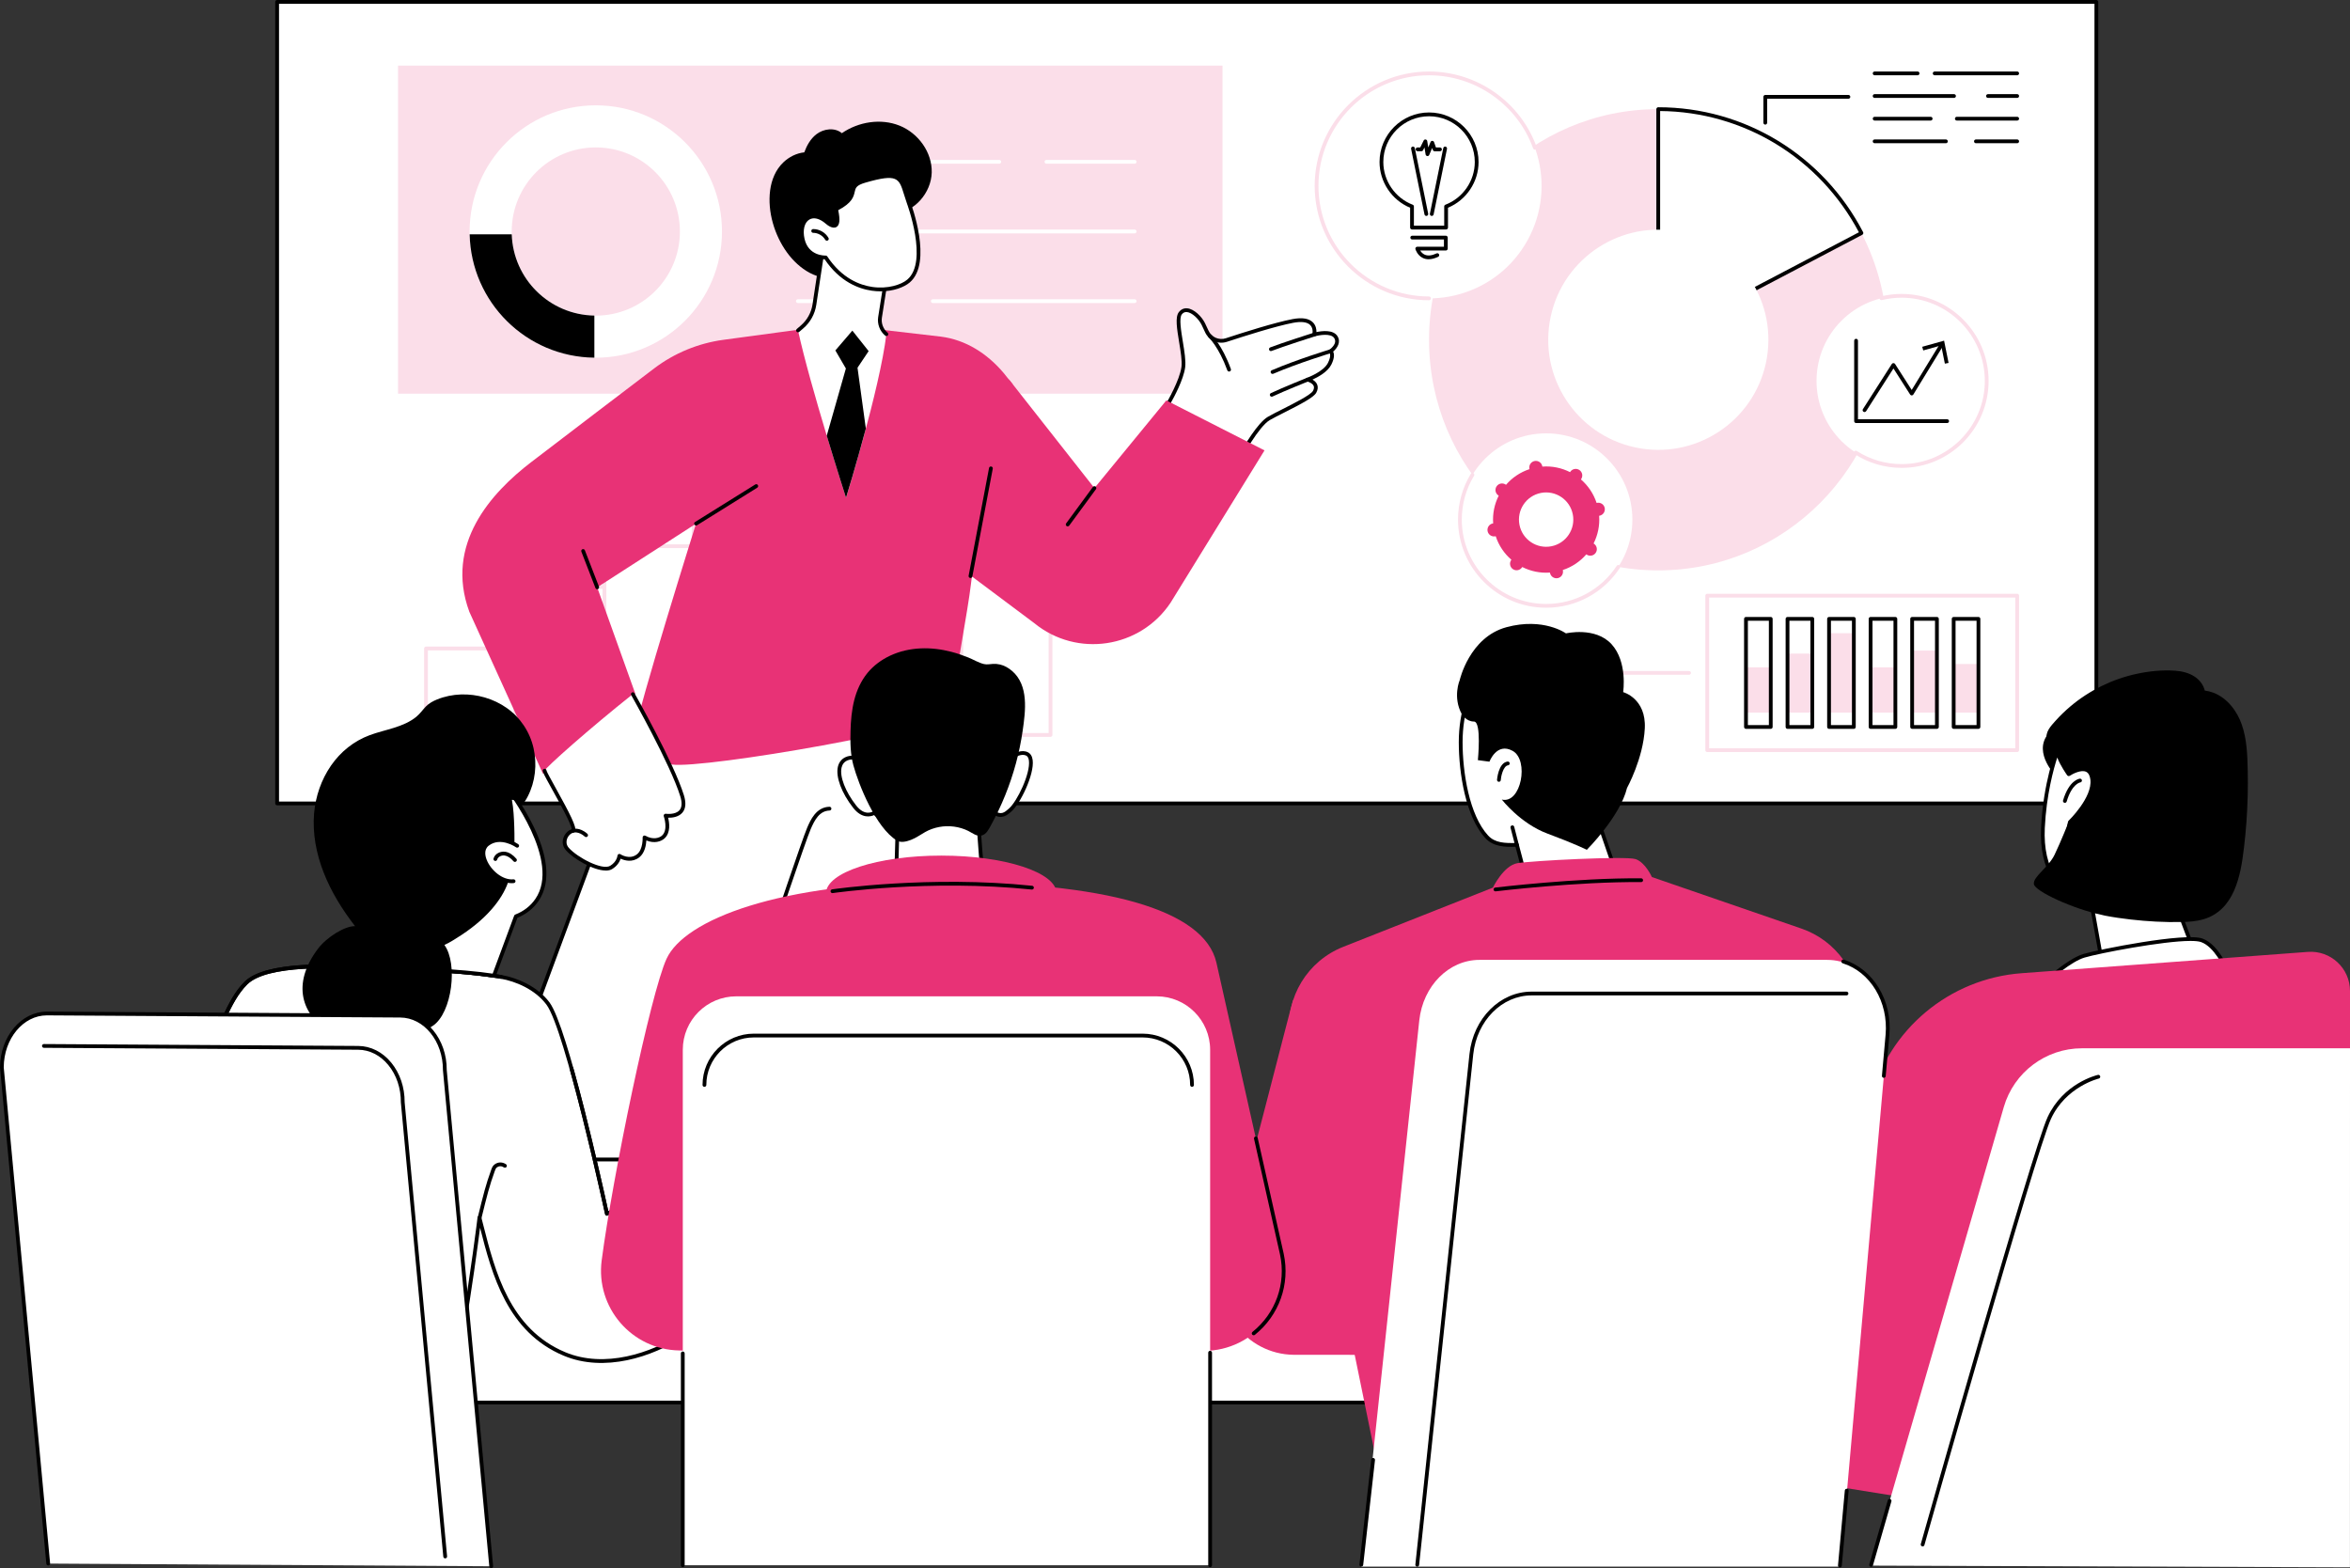
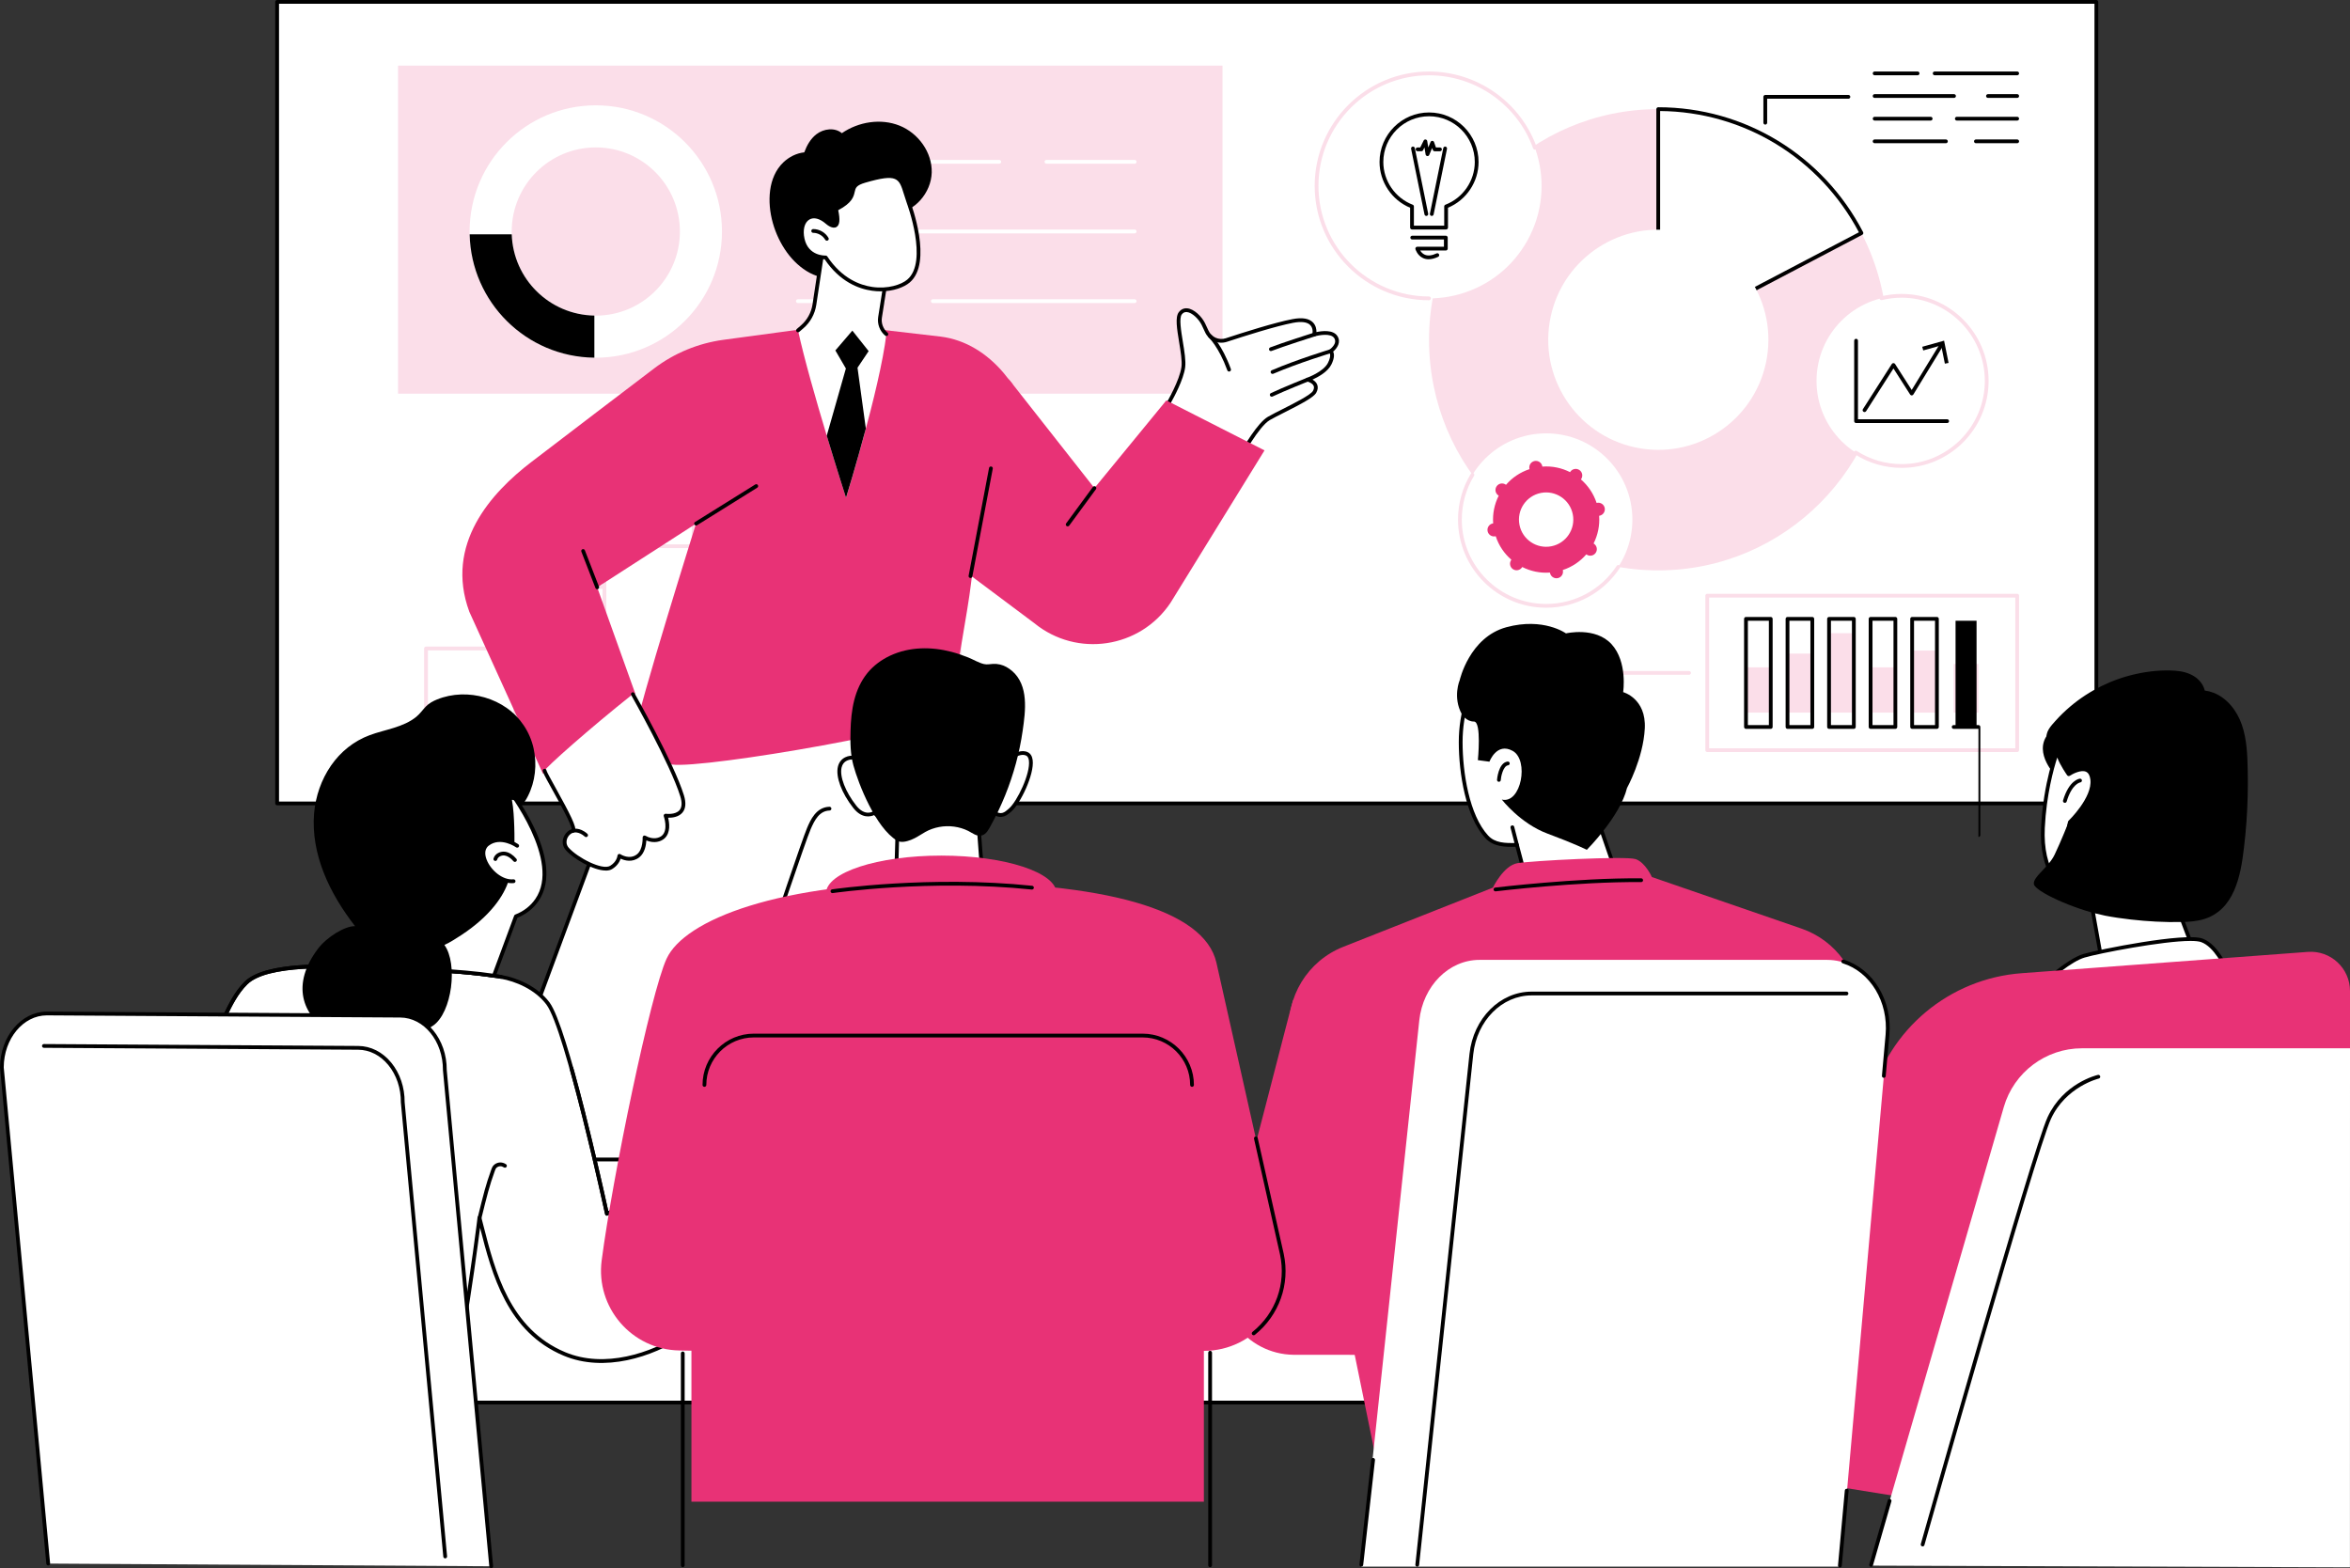
<svg xmlns="http://www.w3.org/2000/svg" id="Illustration" viewBox="0 0 1244.23 830.24">
  <rect x="0" y="0" width="1244.23" height="830.24" fill="#333333" stroke="none" />
  <g id="Business_presentation">
    <rect x="146.73" y="1" width="963.21" height="424.35" style="fill:#fff; stroke-width:0px;" />
    <path d="M1109.94,426.35H146.73c-.55,0-1-.45-1-1V1c0-.55.45-1,1-1h963.21c.55,0,1,.45,1,1v424.35c0,.55-.45,1-1,1ZM147.73,424.35h961.21V2H147.73v422.35Z" style="stroke-width:0px;" />
    <rect x="272.79" y="310.78" width="47.24" height="78.33" style="fill:#fff; stroke-width:0px;" />
    <path d="M320.03,390.11h-47.24c-.55,0-1-.45-1-1v-78.33c0-.55.45-1,1-1h47.24c.55,0,1,.45,1,1v78.33c0,.55-.45,1-1,1ZM273.79,388.11h45.24v-76.33h-45.24v76.33Z" style="fill:#fbdee9; stroke-width:0px;" />
    <rect x="225.55" y="343.31" width="47.24" height="45.79" style="fill:#fff; stroke-width:0px;" />
    <path d="M272.79,390.11h-47.24c-.55,0-1-.45-1-1v-45.79c0-.55.45-1,1-1h47.24c.55,0,1,.45,1,1v45.79c0,.55-.45,1-1,1ZM226.55,388.11h45.24v-43.79h-45.24v43.79Z" style="fill:#fbdee9; stroke-width:0px;" />
    <rect x="367.26" y="272.77" width="47.24" height="116.34" style="fill:#fff; stroke-width:0px;" />
    <path d="M414.5,390.11h-47.24c-.55,0-1-.45-1-1v-116.34c0-.55.45-1,1-1h47.24c.55,0,1,.45,1,1v116.34c0,.55-.45,1-1,1ZM368.26,388.11h45.24v-114.34h-45.24v114.34Z" style="fill:#fbdee9; stroke-width:0px;" />
    <rect x="320.03" y="289.19" width="47.24" height="99.92" style="fill:#fff; stroke-width:0px;" />
    <path d="M367.27,390.11h-47.24c-.55,0-1-.45-1-1v-99.92c0-.55.45-1,1-1h47.24c.55,0,1,.45,1,1v99.92c0,.55-.45,1-1,1ZM321.03,388.11h45.24v-97.92h-45.24v97.92Z" style="fill:#fbdee9; stroke-width:0px;" />
    <rect x="461.73" y="335.86" width="47.24" height="53.25" style="fill:#fff; stroke-width:0px;" />
    <path d="M508.97,390.11h-47.24c-.55,0-1-.45-1-1v-53.25c0-.55.45-1,1-1h47.24c.55,0,1,.45,1,1v53.25c0,.55-.45,1-1,1ZM462.73,388.11h45.24v-51.25h-45.24v51.25Z" style="fill:#fbdee9; stroke-width:0px;" />
    <rect x="414.5" y="300.81" width="47.24" height="88.3" style="fill:#fff; stroke-width:0px;" />
    <path d="M461.74,390.11h-47.24c-.55,0-1-.45-1-1v-88.3c0-.55.45-1,1-1h47.24c.55,0,1,.45,1,1v88.3c0,.55-.45,1-1,1ZM415.5,388.11h45.24v-86.3h-45.24v86.3Z" style="fill:#fbdee9; stroke-width:0px;" />
    <rect x="508.97" y="300.81" width="47.24" height="88.3" style="fill:#fff; stroke-width:0px;" />
-     <path d="M556.21,390.11h-47.24c-.55,0-1-.45-1-1v-88.3c0-.55.45-1,1-1h47.24c.55,0,1,.45,1,1v88.3c0,.55-.45,1-1,1ZM509.97,388.11h45.24v-86.3h-45.24v86.3Z" style="fill:#fbdee9; stroke-width:0px;" />
    <rect x="210.75" y="34.75" width="436.52" height="173.67" style="fill:#fbdee9; stroke-width:0px;" />
    <path d="M315.45,55.76c-36.9,0-66.81,29.91-66.81,66.81s29.91,66.81,66.81,66.81,66.81-29.91,66.81-66.81-29.91-66.81-66.81-66.81ZM315.45,167.11c-24.59,0-44.53-19.94-44.53-44.53s19.94-44.53,44.53-44.53,44.53,19.94,44.53,44.53-19.94,44.53-44.53,44.53Z" style="fill:#fff; stroke-width:0px;" />
    <path d="M270.95,124.06h-22.29c.79,35.96,29.97,64.92,66.03,65.31v-22.29c-23.75-.39-42.97-19.37-43.75-43.02Z" style="stroke-width:0px;" />
    <path d="M467.64,160.44h-45.2c-.55,0-1-.45-1-1s.45-1,1-1h45.2c.55,0,1,.45,1,1s-.45,1-1,1Z" style="fill:#fff; stroke-width:0px;" />
    <path d="M600.76,160.44h-106.88c-.55,0-1-.45-1-1s.45-1,1-1h106.88c.55,0,1,.45,1,1s-.45,1-1,1Z" style="fill:#fff; stroke-width:0px;" />
    <path d="M600.76,123.55h-178.33c-.55,0-1-.45-1-1s.45-1,1-1h178.33c.55,0,1,.45,1,1s-.45,1-1,1Z" style="fill:#fff; stroke-width:0px;" />
    <path d="M529.08,86.66h-106.64c-.55,0-1-.45-1-1s.45-1,1-1h106.64c.55,0,1,.45,1,1s-.45,1-1,1Z" style="fill:#fff; stroke-width:0px;" />
    <path d="M600.76,86.66h-46.72c-.55,0-1-.45-1-1s.45-1,1-1h46.72c.55,0,1,.45,1,1s-.45,1-1,1Z" style="fill:#fff; stroke-width:0px;" />
    <path d="M877.97,179.88V57.78c-67.02,0-121.34,54.67-121.34,122.1s54.33,122.1,121.34,122.1,121.34-54.67,121.34-122.1c0-20.38-4.97-39.59-13.75-56.49l-107.59,56.49Z" style="fill:#fff; stroke-width:0px;" />
    <path d="M985.56,123.39l-107.6-65.61c-67.02,0-121.34,54.67-121.34,122.1s54.33,122.1,121.34,122.1,121.34-54.67,121.34-122.1c0-20.38-4.97-39.59-13.75-56.49Z" style="fill:#fbdee9; stroke-width:0px;" />
    <path d="M985.56,123.39c-20.26-38.99-60.84-65.61-107.59-65.61v122.1l107.59-56.49Z" style="fill:#fff; stroke-width:0px;" />
    <path d="M877.97,180.88c-.18,0-.36-.05-.52-.14-.3-.18-.48-.51-.48-.86V57.78c0-.55.45-1,1-1,45.71,0,87.28,25.35,108.48,66.15.25.49.06,1.09-.42,1.35l-107.59,56.49c-.15.08-.31.11-.46.11ZM878.97,58.78v119.44l105.25-55.25c-20.84-39.33-61.01-63.82-105.25-64.19Z" style="stroke-width:0px;" />
    <circle cx="877.97" cy="179.88" r="58.28" transform="translate(559.78 1017.69) rotate(-80.78)" style="fill:#fff; stroke-width:0px;" />
    <circle cx="756.62" cy="98.4" r="59.55" transform="translate(275.14 690.29) rotate(-58.28)" style="fill:#fff; stroke-width:0px;" />
    <path d="M756.62,157.96c-32.89,0-59.55-26.66-59.55-59.55s26.66-59.55,59.55-59.55c25.8,0,47.78,16.41,56.05,39.37l-56.05,79.74Z" style="fill:#fff; stroke-width:0px;" />
    <path d="M756.62,158.96c-33.39,0-60.55-27.16-60.55-60.55s27.16-60.55,60.55-60.55c25.46,0,48.36,16.09,56.99,40.03.19.52-.08,1.09-.6,1.28-.52.19-1.09-.08-1.28-.6-8.34-23.15-30.49-38.71-55.11-38.71-32.29,0-58.55,26.27-58.55,58.55s26.27,58.55,58.55,58.55c.55,0,1,.45,1,1s-.45,1-1,1Z" style="fill:#fbdee9; stroke-width:0px;" />
    <path d="M781.84,85.76c0-13.93-11.29-25.22-25.22-25.22s-25.22,11.29-25.22,25.22c0,10.74,6.72,19.91,16.19,23.54v11.18h18.05v-11.18c9.47-3.63,16.19-12.8,16.19-23.54Z" style="fill:#fff; stroke-width:0px;" />
    <path d="M765.65,121.49h-18.05c-.55,0-1-.45-1-1v-10.51c-9.71-4.03-16.19-13.67-16.19-24.22,0-14.45,11.76-26.22,26.21-26.22s26.22,11.76,26.22,26.22c0,10.55-6.48,20.19-16.19,24.22v10.51c0,.55-.45,1-1,1ZM748.6,119.49h16.05v-10.18c0-.41.25-.79.64-.93,9.3-3.57,15.55-12.65,15.55-22.61,0-13.35-10.86-24.22-24.22-24.22s-24.21,10.86-24.21,24.22c0,9.96,6.25,19.04,15.55,22.61.39.15.64.52.64.93v10.18Z" style="stroke-width:0px;" />
    <path d="M756.43,137.26c-1.06,0-2.06-.21-2.97-.62-3.05-1.39-4-4.59-4.04-4.73-.09-.3-.03-.63.16-.88.19-.25.49-.4.8-.4h14.13v-3.84h-16.79c-.55,0-1-.45-1-1s.45-1,1-1h17.79c.55,0,1,.45,1,1v5.84c0,.55-.45,1-1,1h-13.57c.46.76,1.21,1.67,2.37,2.19,1.66.75,3.77.53,6.27-.65.5-.24,1.1-.02,1.33.48.23.5.02,1.1-.48,1.33-1.81.85-3.48,1.27-5,1.27Z" style="stroke-width:0px;" />
    <path d="M755.19,114.32c-.47,0-.88-.33-.98-.8l-7.08-34.72c-.11-.54.24-1.07.78-1.18.54-.11,1.07.24,1.18.78l7.08,34.72c.11.54-.24,1.07-.78,1.18-.07.01-.13.02-.2.02Z" style="stroke-width:0px;" />
    <path d="M758.06,114.32c-.07,0-.13,0-.2-.02-.54-.11-.89-.64-.78-1.18l7.08-34.72c.11-.54.64-.89,1.18-.78.54.11.89.64.78,1.18l-7.08,34.72c-.1.47-.51.8-.98.8Z" style="stroke-width:0px;" />
    <path d="M755.8,82.61s-.08,0-.12,0c-.44-.05-.8-.39-.87-.83l-.61-3.72-.72,1.44c-.17.34-.52.56-.9.56h-2.04c-.55,0-1-.45-1-1s.45-1,1-1h1.42l1.82-3.67c.19-.39.61-.61,1.04-.54.43.06.77.4.84.83l.55,3.37,1.21-2.86c.16-.38.51-.63.95-.61.41.01.78.28.91.67l1,2.83h2.14c.55,0,1,.45,1,1s-.45,1-1,1h-2.84c-.42,0-.8-.27-.94-.67l-.37-1.06-1.55,3.68c-.16.37-.52.61-.92.61Z" style="stroke-width:0px;" />
    <circle cx="818.62" cy="275.09" r="45.66" style="fill:#fff; stroke-width:0px;" />
    <path d="M856.81,300.13c-8.16,12.42-22.22,20.63-38.19,20.63-25.22,0-45.66-20.44-45.66-45.66,0-8.69,2.43-16.81,6.64-23.72l77.22,48.75Z" style="fill:#fff; stroke-width:0px;" />
    <path d="M818.62,321.75c-25.73,0-46.66-20.93-46.66-46.66,0-8.57,2.35-16.96,6.78-24.24.29-.47.9-.62,1.38-.33.47.29.62.9.33,1.37-4.25,6.97-6.49,14.99-6.49,23.2,0,24.63,20.04,44.66,44.66,44.66,15.09,0,29.06-7.54,37.36-20.17.3-.46.93-.59,1.38-.29.46.3.59.92.29,1.38-8.67,13.2-23.26,21.08-39.03,21.08Z" style="fill:#fbdee9; stroke-width:0px;" />
    <path d="M787.62,281.21c.37,1.88,2.2,3.1,4.08,2.73l.22-.04c1.63,4.95,4.54,9.2,8.29,12.44l-.12.18c-1.07,1.59-.64,3.75.95,4.81,1.59,1.07,3.75.64,4.81-.95l.12-.18c4.43,2.23,9.46,3.32,14.66,2.94l.04.22c.37,1.88,2.2,3.1,4.08,2.73,1.88-.37,3.1-2.2,2.73-4.08l-.04-.22c4.95-1.63,9.2-4.54,12.44-8.29l.18.12c1.59,1.07,3.75.64,4.81-.95,1.07-1.59.64-3.75-.95-4.81l-.18-.12c2.23-4.43,3.32-9.46,2.94-14.66l.22-.04c1.88-.37,3.1-2.2,2.73-4.08-.37-1.88-2.2-3.1-4.08-2.73l-.22.04c-1.63-4.95-4.54-9.2-8.29-12.44l.12-.18c1.07-1.59.64-3.75-.95-4.81-1.59-1.07-3.75-.64-4.81.95l-.12.18c-4.42-2.23-9.46-3.32-14.66-2.94l-.04-.22c-.37-1.88-2.2-3.1-4.08-2.73-1.88.37-3.1,2.2-2.73,4.08l.04.22c-4.95,1.63-9.2,4.54-12.44,8.29l-.18-.12c-1.59-1.07-3.75-.64-4.81.95-1.07,1.59-.64,3.75.95,4.81l.18.12c-2.23,4.43-3.32,9.46-2.94,14.66l-.22.04c-1.88.37-3.1,2.2-2.73,4.08ZM815.83,260.98c7.79-1.54,15.36,3.53,16.9,11.33,1.54,7.79-3.53,15.36-11.33,16.9-7.79,1.54-15.36-3.53-16.9-11.33-1.54-7.79,3.53-15.36,11.33-16.9Z" style="fill:#e83276; stroke-width:0px;" />
    <circle cx="1006.83" cy="201.66" r="45.05" style="fill:#fff; stroke-width:0px;" />
    <path d="M996.13,157.9c3.43-.84,7.01-1.28,10.7-1.28,24.88,0,45.05,20.17,45.05,45.05s-20.17,45.05-45.05,45.05c-8.94,0-17.28-2.61-24.28-7.1l13.58-81.72Z" style="fill:#fff; stroke-width:0px;" />
    <path d="M1006.83,247.71c-8.83,0-17.42-2.51-24.82-7.26-.46-.3-.6-.92-.3-1.38.3-.47.92-.6,1.38-.3,7.08,4.54,15.29,6.94,23.74,6.94,24.29,0,44.05-19.76,44.05-44.05s-19.76-44.05-44.05-44.05c-3.54,0-7.06.42-10.46,1.25-.53.13-1.08-.2-1.21-.73-.13-.54.2-1.08.74-1.21,3.56-.87,7.24-1.31,10.93-1.31,25.39,0,46.05,20.66,46.05,46.05s-20.66,46.05-46.05,46.05Z" style="fill:#fbdee9; stroke-width:0px;" />
    <path d="M987.18,218.15c-.18,0-.37-.05-.54-.16-.46-.3-.6-.92-.3-1.38l15.32-23.94c.37-.57,1.32-.57,1.68,0l8.83,13.79,15.14-24.76c.29-.47.9-.62,1.38-.33.47.29.62.9.33,1.37l-15.98,26.13c-.18.29-.5.47-.84.48-.32,0-.67-.17-.85-.46l-8.84-13.82-14.48,22.63c-.19.3-.51.46-.84.46Z" style="stroke-width:0px;" />
    <polygon points="1031.69 192.14 1029.73 192.53 1027.77 182.87 1018.28 185.53 1017.74 183.6 1029.31 180.36 1031.69 192.14" style="stroke-width:0px;" />
    <path d="M1030.94,223.97h-48.22c-.55,0-1-.45-1-1v-42.6c0-.55.45-1,1-1s1,.45,1,1v41.6h47.22c.55,0,1,.45,1,1s-.45,1-1,1Z" style="stroke-width:0px;" />
    <polygon points="818.62 332.61 818.62 356.26 894.28 356.26 818.62 332.61" style="fill:#fff; stroke-width:0px;" />
    <path d="M894.28,357.26h-75.66c-.55,0-1-.45-1-1v-23.65c0-.55.45-1,1-1s1,.45,1,1v22.65h74.66c.55,0,1,.45,1,1s-.45,1-1,1Z" style="fill:#fbdee9; stroke-width:0px;" />
    <rect x="903.92" y="315.35" width="164.1" height="81.81" style="fill:#fff; stroke-width:0px;" />
    <path d="M1068.02,398.17h-164.1c-.55,0-1-.45-1-1v-81.81c0-.55.45-1,1-1h164.1c.55,0,1,.45,1,1v81.81c0,.55-.45,1-1,1ZM904.92,396.17h162.1v-79.81h-162.1v79.81Z" style="fill:#fbdee9; stroke-width:0px;" />
    <rect x="924.43" y="353.31" width="13.12" height="23.97" style="fill:#fbdee9; stroke-width:0px;" />
    <rect x="946.42" y="346.03" width="13.12" height="31.25" style="fill:#fbdee9; stroke-width:0px;" />
    <rect x="968.41" y="335.23" width="13.12" height="42.05" style="fill:#fbdee9; stroke-width:0px;" />
    <rect x="990.41" y="353.31" width="13.12" height="23.97" style="fill:#fbdee9; stroke-width:0px;" />
    <rect x="1012.4" y="344.44" width="13.12" height="32.85" style="fill:#fbdee9; stroke-width:0px;" />
    <rect x="1034.39" y="351.55" width="13.12" height="25.74" style="fill:#fbdee9; stroke-width:0px;" />
    <path d="M937.54,385.88h-13.12c-.55,0-1-.45-1-1v-57.24c0-.55.45-1,1-1h13.12c.55,0,1,.45,1,1v57.24c0,.55-.45,1-1,1ZM925.43,383.88h11.12v-55.24h-11.12v55.24Z" style="stroke-width:0px;" />
    <path d="M959.54,385.88h-13.12c-.55,0-1-.45-1-1v-57.24c0-.55.45-1,1-1h13.12c.55,0,1,.45,1,1v57.24c0,.55-.45,1-1,1ZM947.42,383.88h11.12v-55.24h-11.12v55.24Z" style="stroke-width:0px;" />
    <path d="M981.53,385.88h-13.12c-.55,0-1-.45-1-1v-57.24c0-.55.45-1,1-1h13.12c.55,0,1,.45,1,1v57.24c0,.55-.45,1-1,1ZM969.41,383.88h11.12v-55.24h-11.12v55.24Z" style="stroke-width:0px;" />
    <path d="M1003.52,385.88h-13.12c-.55,0-1-.45-1-1v-57.24c0-.55.45-1,1-1h13.12c.55,0,1,.45,1,1v57.24c0,.55-.45,1-1,1ZM991.41,383.88h11.12v-55.24h-11.12v55.24Z" style="stroke-width:0px;" />
    <path d="M1025.52,385.88h-13.12c-.55,0-1-.45-1-1v-57.24c0-.55.45-1,1-1h13.12c.55,0,1,.45,1,1v57.24c0,.55-.45,1-1,1ZM1013.4,383.88h11.12v-55.24h-11.12v55.24Z" style="stroke-width:0px;" />
-     <path d="M1047.51,385.88h-13.12c-.55,0-1-.45-1-1v-57.24c0-.55.45-1,1-1h13.12c.55,0,1,.45,1,1v57.24c0,.55-.45,1-1,1ZM1035.39,383.88h11.12v-55.24h-11.12v55.24Z" style="stroke-width:0px;" />
+     <path d="M1047.51,385.88h-13.12c-.55,0-1-.45-1-1c0-.55.45-1,1-1h13.12c.55,0,1,.45,1,1v57.24c0,.55-.45,1-1,1ZM1035.39,383.88h11.12v-55.24h-11.12v55.24Z" style="stroke-width:0px;" />
    <path d="M1068.02,39.85h-43.69c-.55,0-1-.45-1-1s.45-1,1-1h43.69c.55,0,1,.45,1,1s-.45,1-1,1Z" style="stroke-width:0px;" />
    <path d="M1015.29,39.85h-22.74c-.55,0-1-.45-1-1s.45-1,1-1h22.74c.55,0,1,.45,1,1s-.45,1-1,1Z" style="stroke-width:0px;" />
    <path d="M1068.02,51.84h-15.47c-.55,0-1-.45-1-1s.45-1,1-1h15.47c.55,0,1,.45,1,1s-.45,1-1,1Z" style="stroke-width:0px;" />
    <path d="M1034.58,51.84h-42.04c-.55,0-1-.45-1-1s.45-1,1-1h42.04c.55,0,1,.45,1,1s-.45,1-1,1Z" style="stroke-width:0px;" />
    <path d="M1068.02,63.83h-31.96c-.55,0-1-.45-1-1s.45-1,1-1h31.96c.55,0,1,.45,1,1s-.45,1-1,1Z" style="stroke-width:0px;" />
    <path d="M1022.21,63.83h-29.66c-.55,0-1-.45-1-1s.45-1,1-1h29.66c.55,0,1,.45,1,1s-.45,1-1,1Z" style="stroke-width:0px;" />
    <path d="M1068.02,75.83h-21.85c-.55,0-1-.45-1-1s.45-1,1-1h21.85c.55,0,1,.45,1,1s-.45,1-1,1Z" style="stroke-width:0px;" />
    <path d="M1030.28,75.83h-37.74c-.55,0-1-.45-1-1s.45-1,1-1h37.74c.55,0,1,.45,1,1s-.45,1-1,1Z" style="stroke-width:0px;" />
    <path d="M934.64,65.97c-.55,0-1-.45-1-1v-13.7c0-.55.45-1,1-1h44.02c.55,0,1,.45,1,1s-.45,1-1,1h-43.02v12.7c0,.55-.45,1-1,1Z" style="stroke-width:0px;" />
    <path d="M314.3,689.85c11.45-.79,22.87-1.8,34.3-2.85l59.35-189.54-5.64,185.13c8.23-.52,16.46-1,24.7-1.45,31.57-1.75,63.14-3.41,94.71-5.07l-23.11-346.05-146.61,19.24-125.72,339.41c29.01,4.33,58.97,3.18,88.02,1.18Z" style="fill:#fff; stroke-width:0px;" />
    <path d="M270.43,692.63c-14.8,0-29.69-.79-44.3-2.97-.3-.04-.56-.22-.71-.48-.15-.26-.18-.57-.08-.86l125.72-339.41c.13-.35.44-.6.81-.64l146.61-19.24c.27-.04.55.04.76.22.21.18.35.43.36.71l23.11,346.05c.02.27-.07.53-.25.73-.18.2-.43.32-.7.33-35.12,1.84-64.67,3.41-94.7,5.07-6.76.37-15.68.88-24.69,1.45-.28.02-.56-.08-.76-.28-.2-.2-.31-.47-.3-.75l5.42-177.85-57.17,182.59c-.12.39-.46.66-.86.7-10.97,1.01-22.72,2.05-34.32,2.85-14.29.99-29.07,1.79-43.94,1.79ZM227.64,687.86c28.73,4.13,58.58,2.93,86.59.99l.07,1-.07-1c11.35-.78,22.85-1.8,33.61-2.79l59.15-188.91c.15-.48.64-.77,1.12-.69.49.08.85.52.83,1.02l-5.6,184.03c8.65-.55,17.12-1.02,23.61-1.38,29.75-1.65,59.02-3.2,93.7-5.02l-22.97-343.98-144.96,19.03-125.09,337.69Z" style="stroke-width:0px;" />
    <path d="M407.95,498.46c-.11,0-.21-.02-.32-.05-.52-.18-.81-.74-.63-1.27.72-2.15,17.66-52.66,20.37-58.93,1.76-4.07,4.71-10.87,11.79-11.09.52-.02,1.01.42,1.03.97.02.55-.42,1.01-.97,1.03-5.36.17-7.89,4.98-10.01,9.89-2.68,6.19-20.14,58.24-20.31,58.77-.14.42-.53.68-.95.68Z" style="stroke-width:0px;" />
    <path d="M358.03,358.61c-.09,0-.19-.01-.28-.04-.53-.15-.83-.71-.68-1.24l18.23-62.68c.15-.53.7-.84,1.24-.68.53.15.83.71.68,1.24l-18.23,62.68c-.13.44-.53.72-.96.72Z" style="stroke-width:0px;" />
    <path d="M618.62,213.56s6.94-11.76,7.91-19.2c.97-7.44-4.67-24.44-1.62-28.46,3.46-4.57,9.92,1.08,12.19,5.61.67,1.34,1.27,2.63,1.8,3.84,1.76,4.01,6.26,6.05,10.42,4.68,9.62-3.16,26.01-8.34,35.21-10.1,13.58-2.59,11.35,7.19,11.35,7.19,0,0,8.77-2.59,11.35,1.29s-2.77,7.55-2.77,7.55c0,0,2.12,1.44-.47,6.61-2.59,5.17-11.71,8.41-11.71,8.41,0,0,6.47,1.51,3.74,6.47-1.88,3.41-18.08,10.53-24.22,14.09-6.14,3.56-15.2,20.38-15.2,20.38l-37.99-28.34Z" style="fill:#fff; stroke-width:0px;" />
    <path d="M656.61,242.9c-.21,0-.42-.07-.6-.2l-37.99-28.34c-.41-.31-.52-.87-.26-1.31.07-.12,6.85-11.67,7.78-18.82.4-3.09-.42-8.11-1.22-12.97-1.17-7.16-2.19-13.35-.2-15.96,1.15-1.52,2.7-2.23,4.5-2.06,3.58.33,7.58,4.24,9.37,7.83.62,1.25,1.24,2.55,1.82,3.88,1.57,3.56,5.52,5.34,9.2,4.13,9.18-3.02,25.98-8.35,35.33-10.13,5.12-.98,8.78-.37,10.86,1.79,1.55,1.61,1.84,3.68,1.81,5.07,2.76-.59,8.76-1.4,11.05,2.05,2.18,3.26-.16,6.55-2.21,8.29.55,1.1.87,3.21-.96,6.87-1.92,3.84-6.99,6.6-9.98,7.96.94.54,1.92,1.35,2.43,2.49.6,1.34.45,2.85-.44,4.46-1.36,2.47-7.92,5.92-17.04,10.52-2.95,1.49-5.73,2.89-7.55,3.95-5.83,3.38-14.73,19.82-14.82,19.98-.14.26-.38.44-.67.5-.07.02-.14.02-.22.02ZM619.93,213.29l36.36,27.12c2.09-3.75,9.53-16.57,15.02-19.75,1.87-1.08,4.68-2.5,7.65-4,6.34-3.2,15.03-7.59,16.19-9.7.58-1.05.7-1.93.37-2.68-.61-1.38-2.7-2.15-3.46-2.33-.43-.1-.74-.48-.77-.92-.02-.44.25-.85.66-1,.09-.03,8.78-3.16,11.15-7.91,2.08-4.17.77-5.35.76-5.37-.27-.19-.42-.48-.42-.81,0-.33.18-.63.45-.81.19-.13,4.51-3.16,2.5-6.17-1.78-2.67-8-1.55-10.24-.89-.34.1-.71.01-.97-.23-.26-.24-.37-.6-.29-.95,0-.03.62-2.95-1.15-4.78-1.57-1.62-4.7-2.03-9.04-1.21-9.24,1.76-25.95,7.06-35.08,10.06-4.66,1.53-9.67-.72-11.65-5.23-.57-1.3-1.17-2.57-1.78-3.79-1.52-3.04-5-6.47-7.77-6.73-1.12-.1-2,.32-2.73,1.28-1.46,1.93-.38,8.57.58,14.43.82,5,1.67,10.18,1.23,13.55-.85,6.52-6.01,16.02-7.59,18.8Z" style="stroke-width:0px;" />
    <path d="M673.32,210.02c-.38,0-.73-.21-.9-.57-.24-.5-.02-1.1.48-1.33,6.1-2.89,18.9-8.02,19.03-8.07.51-.2,1.09.04,1.3.56.21.51-.04,1.09-.56,1.3-.13.05-12.87,5.16-18.92,8.02-.14.07-.28.1-.43.1Z" style="stroke-width:0px;" />
    <path d="M673.75,197.95c-.39,0-.76-.23-.92-.61-.22-.51.02-1.1.53-1.31,13.48-5.78,30.66-10.98,30.83-11.03.53-.16,1.09.14,1.25.67.16.53-.14,1.09-.67,1.25-.17.05-17.25,5.23-30.62,10.96-.13.05-.26.08-.39.08Z" style="stroke-width:0px;" />
    <path d="M672.89,185.87c-.4,0-.78-.24-.93-.64-.2-.51.05-1.09.57-1.3,5.85-2.28,22.88-7.73,23.06-7.78.52-.17,1.09.12,1.26.65.17.53-.12,1.09-.65,1.26-.17.05-17.14,5.48-22.94,7.74-.12.05-.24.07-.36.07Z" style="stroke-width:0px;" />
    <path d="M650.76,196.71c-.41,0-.79-.25-.94-.66-4.55-12.46-9.8-17.33-9.85-17.37-.41-.37-.44-1-.07-1.41.37-.41,1.01-.44,1.41-.07.23.21,5.67,5.25,10.39,18.17.19.52-.08,1.09-.6,1.28-.11.04-.23.06-.34.06Z" style="stroke-width:0px;" />
    <path d="M534.15,200.81l45.3,57.6,38.07-46.42,51.99,26.46-49.73,80.63c-16.14,24.21-49.63,29.23-72.17,10.83l-36.64-27.41c-.92-14.47,24.04-90.08,23.17-101.68Z" style="fill:#e83276; stroke-width:0px;" />
    <path d="M565.29,278.67c-.2,0-.41-.06-.59-.19-.45-.33-.54-.95-.21-1.4l14.16-19.27c.33-.44.95-.54,1.4-.21.45.33.54.95.21,1.4l-14.16,19.27c-.2.27-.5.41-.81.41Z" style="stroke-width:0px;" />
    <path d="M281.37,244.57c21.62-16.52,48.37-36.94,64.98-49.52,10.72-8.13,23.36-13.34,36.68-15.14l41.85-5.66,41.47.28,31.71,3.68c13.3,1.66,24.68,9.02,33.33,19.26l4.78,5.97c-3.64,13.57-6.73,24.88-9.56,38.64-3.27,15.89-5.96,31.93-7.78,48.06l-1.93-1.51s-1.3,7.44-2.83,20.65-8.26,48.74-10.68,67.19c-1.09,8.34-130.58,30.72-147.64,28.29-17.06-2.44-21.12-4.06-19.49-17.06,1.62-12.99,32.26-110.47,32.26-110.47l-52.33,33.73,20.21,56.4-48.9,42.32-39.01-85.79c-13.17-35.75,11.51-62.99,32.87-79.32Z" style="fill:#e83276; stroke-width:0px;" />
    <path d="M476.26,66.51c-9.92-3.97-21.72-2.05-30.53,4-3.72-3.15-9.65-2.41-13.5.58-3.08,2.39-5.04,5.88-6.4,9.57-4.14.44-8.03,2.41-11.07,5.29-4.12,3.91-6.29,9.32-7.01,14.87-1.47,11.31,2.34,23.82,9.02,32.97,6.19,8.48,16.52,15.72,27.52,12.75,7.87-2.12,12.39-9.38,14.76-17.04,7.22-2.77,13.24-8.82,14.63-16.37,10.65-.97,19.34-11.1,19.63-21.78.29-10.69-7.12-20.87-17.04-24.84Z" style="stroke-width:0px;" />
    <path d="M469.3,146.77l-3.35,21.22c-.53,3.36.74,6.75,3.35,8.93-3.54,29.25-21.35,86.64-21.35,86.64,0,0-19.05-59.13-25.42-88.61l2.2-1.9c3.48-3.01,5.77-7.16,6.46-11.71l4.33-28.55s7.41-12.4,33.78,13.99Z" style="fill:#fff; stroke-width:0px;" />
    <path d="M447.94,263.55s-4.7-14.59-10.21-32.88l10.13-35.58-5.57-9.56,9-10.49,8.62,10.85-5.89,8.8,4.41,32.22c-5.33,19.95-10.5,36.63-10.5,36.63Z" style="stroke-width:0px;" />
    <path d="M469.3,177.91c-.23,0-.45-.08-.64-.23-2.86-2.39-4.28-6.17-3.7-9.85l3.27-20.72c-14.39-14.3-22.78-16.7-27.31-16.19-2.79.32-4.1,1.76-4.45,2.23l-4.29,28.32c-.73,4.78-3.14,9.16-6.8,12.32l-2.2,1.9c-.42.36-1.05.32-1.41-.1-.36-.42-.32-1.05.1-1.41l2.2-1.9c3.3-2.85,5.47-6.8,6.13-11.11l4.33-28.55c.02-.13.06-.25.13-.36.07-.11,1.71-2.79,5.93-3.31,5-.62,14.17,1.84,29.42,17.11.23.23.33.55.28.86l-3.35,21.22c-.47,2.99.68,6.06,3.01,8,.42.35.48.98.13,1.41-.2.24-.48.36-.77.36Z" style="stroke-width:0px;" />
    <path d="M481.03,107.12s11.96,31.52,0,41.67c-7.1,6.02-29.52,9.18-43.86-12.5,0,0-9.93.49-12.19-9.67-2.27-10.16,4.73-16.04,12.94-8.89,0,0,8,7.11,4.73-6.97,14.62-7.45,3.81-11.72,15.28-15.03,20.73-5.99,18.81-.75,23.11,11.38Z" style="fill:#fff; stroke-width:0px;" />
    <path d="M466.23,154.24c-1.49,0-3.03-.1-4.61-.33-6.97-.99-16.92-4.69-25-16.63-2.28-.09-10.54-1.07-12.63-10.44-1.25-5.58.09-10.31,3.48-12.33,3.12-1.86,7.16-.96,11.09,2.46.95.84,2.66,1.85,3.29,1.48.14-.08,1.32-1-.18-7.46-.1-.45.11-.91.52-1.12,7.24-3.69,7.84-6.37,8.38-8.73.63-2.79,1.47-4.74,7.07-6.36,17.96-5.18,19.89-2.12,22.86,7.5.42,1.35.89,2.87,1.46,4.49.55,1.46,12.03,32.32-.3,42.78-2.97,2.52-8.63,4.69-15.44,4.69ZM437.16,135.29c.33,0,.65.17.84.45,7.72,11.67,17.26,15.24,23.91,16.19,8.16,1.16,15.3-1.21,18.47-3.91,11.29-9.58-.17-40.25-.28-40.56,0,0,0-.01,0-.02-.59-1.66-1.07-3.21-1.49-4.58-2.62-8.51-3.42-11.07-20.4-6.17-4.89,1.41-5.2,2.79-5.68,4.88-.58,2.58-1.3,5.77-8.73,9.72,1.08,5.04.79,7.87-.91,8.88-2.12,1.26-5.06-1.19-5.63-1.69-3.23-2.81-6.42-3.63-8.75-2.24-2.59,1.54-3.59,5.53-2.55,10.17,2.05,9.18,10.8,8.9,11.17,8.89.01,0,.03,0,.04,0Z" style="stroke-width:0px;" />
    <path d="M437.8,127.45c-.35,0-.68-.18-.87-.5-1.26-2.2-3.81-3.68-6.35-3.68,0,0-.02,0-.03,0-.55,0-1-.45-1-1,0-.55.44-1,1-1,.01,0,.02,0,.03,0,3.28,0,6.45,1.84,8.08,4.68.27.48.11,1.09-.37,1.36-.16.09-.33.13-.5.13Z" style="stroke-width:0px;" />
    <path d="M335.06,367.48s20.7,36.46,26.07,53.78c3.85,12.42-8.75,10.54-8.75,10.54,0,0,2.78,7.76-1.24,11.34-1.62,1.44-5.32,2.78-9.9.2,0,0,.36,6.81-3.38,9.74-4.57,3.58-9.94,0-9.94,0,0,0-.31,3.73-4.37,6.16-4.97,2.98-18.48-4.53-23.12-9.68-3.39-3.76-.42-8.87,2.83-9.68,3.25-.81-15.19-30.44-14.91-31.87.29-1.43,23.87-22.42,46.71-40.53Z" style="fill:#fff; stroke-width:0px;" />
    <path d="M320.71,460.89c-6.54,0-16.99-6.18-21.02-10.66-1.65-1.83-2.16-4.12-1.45-6.44.69-2.25,2.44-4.12,4.42-4.77-.04-2.56-6.68-14.53-10.31-21.06-4.57-8.23-5.13-9.37-4.97-10.14.11-.54.63-.89,1.18-.78.47.09.8.51.8.97.24.86,2.53,4.99,4.74,8.98,7.91,14.25,11.29,20.96,10.39,23.03-.19.43-.54.73-.98.84-1.45.36-2.83,1.81-3.35,3.52-.29.94-.54,2.78,1.02,4.52,4.62,5.14,17.66,12.01,21.86,9.5,3.54-2.12,3.88-5.26,3.89-5.4.03-.35.25-.66.57-.81.32-.15.69-.13.98.07.19.13,4.84,3.12,8.77.04,3.28-2.57,3-8.84,3-8.9-.02-.36.16-.71.47-.9.31-.19.7-.2,1.02-.02,4.18,2.36,7.46,1.07,8.74-.07,3.48-3.1.99-10.18.96-10.25-.12-.33-.05-.7.17-.97.22-.27.57-.41.92-.36.05,0,5.03.7,7.24-1.89,1.31-1.53,1.45-4.01.41-7.36-5.28-17.02-25.78-53.22-25.98-53.58-.27-.48-.1-1.09.38-1.36.48-.27,1.09-.1,1.36.38.21.37,20.81,36.75,26.15,53.98,1.26,4.06.99,7.17-.81,9.26-2.06,2.4-5.54,2.72-7.54,2.67.64,2.58,1.46,7.96-1.94,10.98-1.87,1.66-5.39,2.8-9.58,1.04-.13,2.35-.8,6.64-3.74,8.94-3.75,2.93-7.87,1.66-9.88.72-.48,1.47-1.66,3.79-4.54,5.52-.91.55-2.05.79-3.35.79ZM289.33,408.2h0s0,0,0,0Z" style="stroke-width:0px;" />
    <path d="M310.32,443.18c-.24,0-.48-.08-.67-.25-3.27-2.93-5.98-2.13-6.09-2.1-.53.16-1.09-.13-1.25-.65-.17-.52.11-1.08.63-1.25.16-.05,3.87-1.23,8.05,2.51.41.37.45,1,.08,1.41-.2.22-.47.33-.75.33Z" style="stroke-width:0px;" />
    <path d="M316.2,311.96c-.4,0-.78-.24-.93-.64l-7.46-19.25c-.2-.51.06-1.09.57-1.29.51-.2,1.09.06,1.29.57l7.46,19.25c.2.51-.06,1.09-.57,1.29-.12.05-.24.07-.36.07Z" style="stroke-width:0px;" />
    <path d="M368.53,278.22c-.33,0-.66-.17-.85-.47-.29-.47-.15-1.09.32-1.38l31.88-19.87c.47-.29,1.09-.15,1.38.32.29.47.15,1.09-.32,1.38l-31.88,19.87c-.16.1-.35.15-.53.15Z" style="stroke-width:0px;" />
    <path d="M513.84,306.01c-.06,0-.12,0-.19-.02-.54-.1-.9-.63-.8-1.17l10.81-57.05c.1-.54.61-.9,1.17-.8.54.1.9.63.8,1.17l-10.81,57.05c-.09.48-.51.81-.98.81Z" style="stroke-width:0px;" />
    <rect x="31.47" y="613.87" width="1182.64" height="128.68" style="fill:#fff; stroke-width:0px;" />
    <path d="M1214.11,743.55H31.47c-.55,0-1-.45-1-1v-128.68c0-.55.45-1,1-1h1182.64c.55,0,1,.45,1,1v128.68c0,.55-.45,1-1,1ZM32.47,741.55h1180.64v-126.68H32.47v126.68Z" style="stroke-width:0px;" />
    <path d="M1088.67,410.96s-12.21-12.02-4.54-22.06c7.66-10.04,10.43-3.98,15.26-12.07,4.83-8.09,17.48-16.68,30.83-16.89s20.47,3.68,23.02,8.22c2.55,4.54,5.86-3.34,18.98,5.81,13.12,9.14,13.54,24.01,9.82,29.8-3.72,5.78,10.22,19.11-4.58,36.13-14.8,17.02-12.67,19.47-17.5,27.56-4.83,8.09-18.74,9.45-18.74,9.45l-6.56,7.73-31.08-11.15-15.55-30.66.64-31.87Z" style="stroke-width:0px;" />
    <path d="M1170.77,524.43s-15.21-33.47-19.78-50.96c0,0-17.55,6.8-27.14,3.13-9.6-3.66-15.68-14.63-15.68-14.63,0,0-16.73-8.51-12.25-26.71,0,0,13.16-12.61,11.85-22.7-1.3-10.09-12.44-2.67-12.44-2.67,0,0-5.66-7.92-5.92-12.31,0,0-6.6,16.7-7.75,40.76s10.01,36.64,25.22,37.4l6.36,35.5,57.53,13.18Z" style="fill:#fff; stroke-width:0px;" />
    <path d="M1170.77,525.43c-.07,0-.15,0-.22-.03l-57.53-13.18c-.39-.09-.69-.4-.76-.8l-6.23-34.73c-16.74-1.27-26.45-15.9-25.37-38.4,1.14-23.94,7.75-40.91,7.82-41.08.17-.44.63-.69,1.09-.62.46.07.81.46.84.93.18,3.02,3.44,8.41,5.2,11.02,1.86-1.07,6.38-3.28,9.7-1.77,1.92.87,3.08,2.78,3.45,5.65,1.27,9.87-10.16,21.58-11.94,23.34-4,17,11.15,24.97,11.8,25.3.18.09.32.23.42.41.06.11,6.03,10.7,15.17,14.18,9.13,3.49,26.25-3.07,26.43-3.13.27-.1.56-.09.82.04.25.13.44.36.51.64,4.49,17.21,19.57,50.47,19.72,50.8.16.35.1.75-.14,1.05-.19.24-.48.37-.77.37ZM1114.11,510.42l54.92,12.58c-3.16-7.09-14.54-33.02-18.72-48.22-3.99,1.42-18.23,6.03-26.82,2.75-9.12-3.48-15.04-13.09-16.06-14.83-2.21-1.25-16.79-10.25-12.49-27.69.04-.18.14-.35.28-.48.13-.12,12.78-12.38,11.55-21.85-.28-2.14-1.05-3.52-2.3-4.09-2.63-1.2-7.1,1.13-8.6,2.13-.45.3-1.05.19-1.37-.25-.19-.26-3.62-5.1-5.26-9.41-1.91,5.89-5.76,19.67-6.6,37.32-1.03,21.62,8.27,35.55,24.27,36.35.46.02.85.36.93.82l6.25,34.85Z" style="stroke-width:0px;" />
    <path d="M1093.26,425.05c-.09,0-.19-.01-.29-.04-.53-.16-.83-.71-.67-1.24,3.24-10.87,8.67-11.5,8.9-11.52.57-.05,1.04.35,1.09.9.05.54-.35,1.03-.89,1.09-.11.02-4.4.75-7.18,10.1-.13.43-.53.72-.96.72Z" style="stroke-width:0px;" />
    <path d="M1186.23,460.73c.86-3.98,1.4-8.02,1.88-12.06.54-4.5.97-9.02,1.29-13.54.65-9.06.88-18.15.68-27.23-.18-8.12-.43-16.51-3.14-24.26-2.52-7.23-7.65-14.02-14.97-16.87-1.49-.58-3.04-.97-4.63-1.17-.71-2.91-2.57-5.42-5.03-7.14-3.12-2.19-6.88-3.09-10.64-3.36-6.81-.49-13.73.22-20.39,1.65-12.83,2.77-25.01,8.72-35.04,17.19-2.82,2.38-5.49,4.95-7.95,7.7-2.39,2.67-5.66,6.04-4.53,9.95.38,1.32,26.09,4.59,29.05,22.3.71,4.26-.33,8.33-4.42,13.01-2.35,2.69-13.13,8.3-13.13,8.3,0,0-4.08,10.32-7.42,17.27-3.34,6.95-11.37,11.55-11,15.53.36,3.88,21.37,13.34,35.68,16.3.6.17,1.24.33,1.94.46,4.51.88,9.08,1.52,13.64,2.05,8.9,1.02,17.89,1.51,26.85,1.34,3.99-.07,8.01-.37,11.85-1.51,3.67-1.08,6.97-3.02,9.71-5.68,5.47-5.31,8.13-12.94,9.72-20.23Z" style="stroke-width:0px;" />
    <path d="M887.64,770.44s-21.83-3.12-32.74-20.27c0,0-3.12,13.25-7.8,15.59s-11.69,3.9-13.25-10.13c-1.56-14.03-5.46-45.22,4.68-47.56s7.8-14.81,15.59-15.59,7.02-6.24,14.03-8.58,9.36,1.56,16.37-3.12c7.02-4.68,24.17,0,31.18,1.56s-.78,82.64-28.07,88.09Z" style="fill:#fff; stroke-width:0px;" />
    <path d="M887.64,771.44s-.09,0-.14-.01c-.88-.13-20.86-3.15-32.19-18.87-1.13,4.03-3.85,12.15-7.76,14.1-3.76,1.88-6.77,2.15-9.21.82-2.95-1.6-4.79-5.55-5.48-11.74l-.18-1.62c-1.75-15.58-5-44.57,5.63-47.02,4.84-1.12,6.57-4.79,8.23-8.34,1.58-3.36,3.21-6.84,7.48-7.27,3.89-.39,5.4-2.01,7.14-3.89,1.52-1.64,3.25-3.5,6.67-4.64,3.16-1.05,5.46-.91,7.49-.79,2.62.16,4.88.3,8.64-2.21,6.69-4.46,21.61-.99,29.63.88.86.2,1.64.38,2.32.53.83.18,3.35.74,3.21,13.6-.25,23.76-9.97,72.19-31.3,76.45-.06.01-.13.02-.2.02ZM854.9,749.17c.34,0,.66.17.84.46,10.04,15.77,29.86,19.45,31.88,19.79,18.13-3.87,27.55-43.61,29.24-67.84.9-12.99-.56-17.99-1.37-18.27-.69-.15-1.47-.34-2.34-.54-7.72-1.8-22.1-5.14-28.07-1.16-4.32,2.88-7.14,2.71-9.87,2.54-1.94-.12-3.95-.24-6.74.69-2.94.98-4.35,2.5-5.84,4.1-1.85,1.99-3.77,4.05-8.41,4.52-3.14.31-4.35,2.88-5.87,6.13-1.78,3.8-3.81,8.11-9.59,9.44-8.89,2.05-5.53,32.04-4.09,44.85l.18,1.62c.61,5.5,2.11,8.93,4.45,10.2,1.83.99,4.23.72,7.36-.85,3.49-1.75,6.43-11.37,7.27-14.93.09-.39.41-.69.81-.76.06,0,.11-.01.17-.01Z" style="stroke-width:0px;" />
    <path d="M854.9,751.17c-.3,0-.6-.14-.8-.4-3.87-5.14-9.21-10.55-11.07-10.31-.55.07-1.05-.32-1.12-.87-.07-.55.32-1.05.87-1.12,3.94-.5,11.46,9.15,12.92,11.09.33.44.24,1.07-.2,1.4-.18.14-.39.2-.6.2Z" style="stroke-width:0px;" />
    <path d="M1079.2,523.23s14.94-14.51,24.26-17.25c7.75-2.28,53.44-11.38,62.32-8.15,8.88,3.23,14.53,18.56,14.53,18.56l-101.11,6.83Z" style="fill:#fff; stroke-width:0px;" />
    <path d="M1079.2,524.23c-.39,0-.75-.23-.91-.59-.17-.38-.08-.83.22-1.12.62-.6,15.22-14.71,24.68-17.49,7.84-2.31,53.7-11.49,62.95-8.13,9.21,3.35,14.89,18.51,15.13,19.16.11.3.07.63-.1.89-.17.26-.46.43-.77.45l-101.11,6.83s-.04,0-.07,0ZM1159.8,498.16c-14.74,0-48.5,6.56-56.06,8.79-6.98,2.05-17.43,11.11-21.81,15.1l96.93-6.55c-1.55-3.66-6.53-14.21-13.43-16.72-1.19-.43-3.14-.62-5.64-.62Z" style="stroke-width:0px;" />
    <path d="M1244.23,524.66v49.57l-174.63,228.44-180.48-29.03s-7.57-7.57,1.26-49.22c8.83-41.65,18.93-44.17,18.93-44.17l54.27,5.05,26.81-103.31c9.62-37.08,41.79-63.92,80-66.75l151.53-11.28c12.04-.9,22.31,8.63,22.31,20.71Z" style="fill:#e83276; stroke-width:0px;" />
    <path d="M957.03,716.66c-.07,0-.13,0-.2-.02-.54-.11-.89-.64-.78-1.18l5.84-28.31c.11-.54.64-.89,1.18-.78.54.11.89.64.78,1.18l-5.84,28.31c-.1.47-.51.8-.98.8Z" style="stroke-width:0px;" />
    <path d="M990.56,828.89l70.37-242.79c5.34-18.42,22.22-31.1,41.4-31.1h141.9l-.03,274.8s-253.51-.91-253.65-.91Z" style="fill:#fff; stroke-width:0px;" />
    <path d="M990.68,829.53c-.09,0-.18-.01-.28-.04-.53-.15-.84-.71-.68-1.24l9.78-33.93c.15-.53.7-.84,1.24-.68.53.15.84.71.68,1.24l-9.78,33.93c-.13.44-.53.72-.96.72Z" style="stroke-width:0px;" />
    <path d="M1017.95,818.72c-.09,0-.18-.01-.27-.04-.53-.15-.84-.7-.69-1.23,2.4-8.5,58.95-208.27,67.1-225.92,8.32-18.03,25.94-22.28,26.68-22.45.54-.12,1.07.21,1.2.75.12.54-.21,1.07-.75,1.2-.17.04-17.42,4.23-25.32,21.34-8.08,17.51-66.41,223.55-67,225.63-.12.44-.53.73-.96.73Z" style="stroke-width:0px;" />
    <path d="M860.21,475.28l-14.12-41.01c8.22-10.4,13.34-25.06,13.34-41.32,0-31.54-19.27-57.11-43.03-57.11s-43.03,25.57-43.03,57.11c0,17.84,4.13,39.62,13.78,50.09,4.1,4.44,10.12,4.43,16,4.25,3.02,11.33,7.95,30.04,7.95,30.04l49.11-2.05Z" style="fill:#fff; stroke-width:0px;" />
    <path d="M811.1,478.33c-.45,0-.85-.3-.97-.75,0,0-4.72-17.88-7.75-29.27-5.29.15-11.64.1-15.97-4.59-10.37-11.25-14.04-34.38-14.04-50.77,0-32.04,19.75-58.11,44.03-58.11s44.03,26.07,44.03,58.11c0,15.77-4.69,30.48-13.22,41.51l13.94,40.5c.1.3.06.63-.12.89-.18.26-.47.42-.78.44l-49.11,2.05s-.03,0-.04,0ZM803.15,446.29c.45,0,.85.3.97.74,2.65,9.96,6.79,25.62,7.75,29.26l46.96-1.96-13.68-39.74c-.11-.32-.05-.68.16-.95,8.46-10.72,13.13-25.17,13.13-40.7,0-30.94-18.85-56.11-42.03-56.11s-42.03,25.17-42.03,56.11c0,16.03,3.54,38.59,13.52,49.41,3.64,3.95,8.83,4.12,15.23,3.93.01,0,.02,0,.03,0Z" style="stroke-width:0px;" />
    <path d="M788.6,403.26s3.83-10.4,12.28-5.73c8.84,4.89,4.5,28.24-5.73,25.78,0,0,9.82,12.69,24.14,18.01,14.32,5.32,20.87,8.59,20.87,8.59,0,0,17.6-17.6,21.28-32.74,0,0,8.59-15.55,9.41-31.51s-11.46-19.23-11.46-19.23c0,0,2.46-15.96-6.14-25.37-8.59-9.41-24.14-5.73-24.14-5.73,0,0-11.87-8.59-31.51-3.27-19.64,5.32-24.74,28.02-24.74,28.02,0,0-3.89,9.01,1.18,18.16,0,0,2.28,3.77,6.37,3.77s2.06,20.43,2.06,20.43l6.14.82Z" style="stroke-width:0px;" />
    <path d="M793.61,413.91h0c-.55,0-1-.45-1-1,0-.09.68-9.1,5.59-9.72.55-.07,1.05.32,1.12.87.07.55-.32,1.05-.87,1.12-2.73.34-3.83,6.66-3.84,7.74,0,.55-.45.99-1,.99Z" style="stroke-width:0px;" />
    <path d="M803.15,448.29c-.44,0-.85-.3-.97-.75l-2.41-9.31c-.14-.53.18-1.08.72-1.22.54-.14,1.08.18,1.22.72l2.41,9.31c.14.53-.18,1.08-.72,1.22-.08.02-.17.03-.25.03Z" style="stroke-width:0px;" />
    <path d="M684.68,529.35c-1.63,4.95-23.24,91.13-36.65,138.62-6.9,24.43,11.54,49.02,36.93,49.3l45.61.03-45.88-187.96Z" style="fill:#e83276; stroke-width:0px;" />
    <path d="M790.42,469.95s5.61-11.66,12.95-12.95,57.43-3.89,62.61-2.16c5.18,1.73,8.64,9.5,8.64,9.5l79.19,27.29c18.34,6.32,30.65,23.58,30.65,42.98l-26.89,292.39h-217.87l-57.03-278.87c-2.04-20.23,9.6-39.36,28.51-46.84l79.24-31.34Z" style="fill:#e83276; stroke-width:0px;" />
    <path d="M791.78,471.9c-.5,0-.93-.37-.99-.88-.07-.55.32-1.05.87-1.11.43-.05,43.04-5.18,77.28-4.9.55,0,1,.46.99,1.01,0,.55-.44,1.01-1.01.99-34.07-.29-76.59,4.83-77.02,4.89-.04,0-.08,0-.12,0Z" style="stroke-width:0px;" />
    <path d="M720.66,829.42l30.79-289.18c1.98-18.3,15.65-32.05,31.88-32.05h184.04c19.01,0,33.85,18.65,31.95,40.14l-24.97,281.09h-253.7Z" style="fill:#fff; stroke-width:0px;" />
    <path d="M720.76,829.41s-.07,0-.11,0c-.55-.06-.94-.56-.88-1.11l6.24-55.51c.06-.55.55-.95,1.11-.88.55.06.94.56.88,1.11l-6.24,55.51c-.06.51-.49.89-.99.89Z" style="stroke-width:0px;" />
    <path d="M974.15,829.87s-.06,0-.09,0c-.55-.05-.96-.54-.91-1.09l3.61-39.67c.05-.55.54-.96,1.09-.91.55.05.96.54.91,1.09l-3.61,39.67c-.05.52-.48.91-1,.91Z" style="stroke-width:0px;" />
    <path d="M997.41,570.64s-.06,0-.09,0c-.55-.05-.96-.53-.91-1.09l1.94-21.76c1.53-17.32-8.03-33.22-22.73-37.8-.53-.16-.82-.73-.66-1.25.16-.53.72-.82,1.25-.66,15.59,4.86,25.74,21.63,24.13,39.89l-1.94,21.76c-.05.52-.48.91-1,.91Z" style="stroke-width:0px;" />
    <path d="M750.38,829.47s-.07,0-.11,0c-.55-.06-.95-.55-.89-1.1l28.66-270.43c2.03-18.78,16.16-32.94,32.87-32.94h166.74c.55,0,1,.45,1,1s-.45,1-1,1h-166.74c-15.69,0-28.96,13.39-30.88,31.15l-28.66,270.43c-.05.51-.49.89-.99.89Z" style="stroke-width:0px;" />
    <path d="M53.28,761.62c14.61-42.67,56.79-205.22,65.62-223.34,3.11-6.37,6.31-12.88,11.35-17.86,11.62-11.47,51.41-8.79,67.72-8.09,14.86.64,45.01,1.04,67.38,4.87,8.48,1.45,18.87,6.14,24.81,14.11,10.08,13.51,31.2,111.31,31.2,111.31,0,0,19.94-9.21,39.14-18.91l33.56,57.87c-2.71,2.58-17.22,15.16-32.7,25.24-18,11.72-42.68,18.31-62.49,10-31.58-13.24-38.55-47.09-45.02-72.16,0,0-14.71,120.13-26.17,120.06-23.66-.14-176.23,2.23-174.41-3.11Z" style="fill:#fff; stroke-width:0px;" />
    <path d="M139.58,766.12c-61.26,0-85.25-1.09-87.07-3.63-.25-.35-.32-.79-.18-1.19l.95.32-.95-.32c6.68-19.51,19.32-64.81,31.55-108.61,15.06-53.97,29.29-104.94,34.12-114.84,3.11-6.38,6.33-12.98,11.55-18.13,11.19-11.05,46.25-9.41,65.08-8.53,1.21.06,2.35.11,3.38.15,2.57.11,5.59.21,8.95.33,15.92.55,39.99,1.37,58.55,4.55,8.11,1.39,19.04,5.92,25.44,14.5,9.6,12.87,28.53,98.64,31.11,110.48,4.49-2.09,21.6-10.09,37.98-18.37.48-.24,1.05-.07,1.32.39l33.56,57.87c.23.4.16.91-.18,1.23-3.39,3.22-18.05,15.72-32.84,25.35-16.57,10.79-41.93,19.1-63.42,10.09-29.95-12.56-38-42.99-44.3-67.75-1.28,9.92-4.32,32.52-8.13,54.89-10.21,59.96-16,60.84-18.27,60.84-.03,0-.07,0-.1,0-4.6-.03-14.23.04-26.42.13-23.8.17-44.25.26-61.67.26ZM54.4,761.43c7.72,3.41,104.92,2.72,146.84,2.42,12.2-.09,21.83-.16,26.45-.13h0c1.49,0,7.04-4.29,16.38-59.17,5.05-29.66,8.75-59.72,8.78-60.02.06-.48.45-.84.93-.88.47-.03.91.28,1.03.75.36,1.38.72,2.79,1.08,4.22,6.23,24.48,13.98,54.95,43.36,67.27,20.77,8.71,45.42.59,61.56-9.92,13.95-9.08,27.77-20.72,31.98-24.59l-32.69-56.37c-18.74,9.44-38.13,18.41-38.33,18.5-.28.13-.59.12-.87-.01-.27-.14-.47-.39-.53-.68-.21-.98-21.19-97.74-31.03-110.92-6.04-8.1-16.45-12.4-24.17-13.72-18.43-3.15-42.41-3.98-58.28-4.52-3.37-.12-6.4-.22-8.97-.33-1.04-.04-2.17-.1-3.39-.15-17.21-.8-53.02-2.48-63.58,7.95-4.98,4.91-8.12,11.36-11.16,17.59-4.75,9.74-19.61,63-33.99,114.5-12.13,43.45-24.67,88.37-31.41,108.21Z" style="stroke-width:0px;" />
    <path d="M139.58,766.12c-61.26,0-85.25-1.09-87.07-3.63-.25-.35-.32-.79-.18-1.19,6.68-19.51,19.32-64.81,31.55-108.61,15.06-53.97,29.29-104.94,34.12-114.84,3.11-6.38,6.33-12.98,11.55-18.13,11.19-11.05,46.25-9.41,65.08-8.53,1.21.06,2.35.11,3.38.15,2.57.11,5.59.21,8.95.33,14.7.5,36.92,1.27,54.88,3.96,1.25.19,2.47.38,3.68.59.54.09.91.61.82,1.15-.09.54-.6.91-1.15.82-1.19-.2-2.41-.4-3.64-.58-17.84-2.68-39.99-3.44-54.65-3.94-3.37-.12-6.39-.22-8.96-.33-1.04-.04-2.17-.1-3.39-.15-17.21-.8-53.02-2.48-63.58,7.95-4.98,4.91-8.12,11.36-11.16,17.59-4.75,9.74-19.61,63-33.99,114.5-12.13,43.45-24.67,88.37-31.41,108.21,7.72,3.41,104.92,2.72,146.84,2.42,12.2-.09,21.83-.16,26.45-.13.55,0,1,.45.99,1.01,0,.55-.47,1.03-1.01.99-4.6-.03-14.23.04-26.42.13-23.8.17-44.25.26-61.67.26Z" style="stroke-width:0px;" />
    <path d="M321.36,643.63c-.15,0-.31-.04-.45-.11-.27-.14-.47-.39-.53-.68-.09-.44-9.61-44.39-18.8-77.03-.15-.53.16-1.08.69-1.23.53-.15,1.08.16,1.23.69,8.34,29.65,16.95,68.58,18.56,75.93,4.49-2.09,21.6-10.09,37.98-18.37.49-.25,1.09-.05,1.34.44.25.49.05,1.09-.44,1.34-19,9.6-38.97,18.83-39.17,18.92-.13.06-.28.09-.42.09Z" style="stroke-width:0px;" />
    <path d="M253.8,646.25c-.08,0-.16,0-.24-.03-.54-.13-.86-.67-.73-1.21,3.24-13.15,4.33-17.58,7.26-25.73.31-.85.72-2.01,1.71-2.75,1.86-1.4,4.14-1.45,6.11-.14.46.31.58.93.28,1.39-.31.46-.93.58-1.39.28-1.26-.84-2.61-.82-3.8.07-.47.35-.73,1.01-1.03,1.83-2.89,8.05-3.98,12.45-7.2,25.53-.11.46-.52.76-.97.76Z" style="stroke-width:0px;" />
    <path d="M360.74,623.65s21.89-12.33,29.32-16.57c7.43-4.24,19.05-25.6,24.9-25.76,5.85-.16,7.96,3.75,7.54,8.81-.42,5.06-3.23,13.98-3.23,13.98,0,0,24-1.58,28.1-3.51l7.46-9.89s6.02,2.57,4.99,11.52-11.18,13.37-11.18,13.37c0,0,2.3,6.83-2.02,12.46-4.32,5.62-9,6.96-9,6.96,0,0,.78,5.32-1.99,9.46-2.77,4.14-11.75,7.6-11.75,7.6,0,0,2.06,1.91.08,6.97-1.98,5.05-12.03,10.24-15.51,11.96-1.06.52-14.37,11.07-14.37,11.07l-33.34-58.43Z" style="fill:#fff; stroke-width:0px;" />
    <path d="M393.8,682.22c-.35,0-.68-.18-.87-.5l-33.06-57.57c-.13-.23-.17-.51-.1-.76.07-.26.24-.48.47-.61.22-.12,21.98-12.38,29.32-16.57,3.24-1.85,7.52-7.38,11.65-12.73,5.41-7.01,10.09-13.06,13.72-13.16,2.79-.08,4.97.69,6.47,2.29,1.64,1.73,2.36,4.36,2.1,7.61-.33,3.96-2.04,10.07-2.85,12.8,7.3-.52,22.6-1.84,26.08-3.22l7.3-9.68c.28-.37.77-.5,1.19-.32.27.12,6.7,2.97,5.59,12.56-.92,8.02-8.49,12.52-10.99,13.8.5,2.11,1.3,7.69-2.41,12.52-.9,1.17-1.88,2.24-2.91,3.2-.41.37-1.04.35-1.41-.06-.37-.41-.35-1.04.06-1.41.95-.88,1.86-1.87,2.68-2.95,3.93-5.12,1.89-11.47,1.87-11.53-.16-.49.08-1.03.55-1.23.1-.04,9.64-4.31,10.59-12.57.73-6.35-2.33-9.17-3.73-10.11l-6.93,9.19c-.1.13-.23.23-.37.3-4.22,1.98-27.47,3.53-28.46,3.6-.34.02-.65-.12-.85-.38-.2-.26-.27-.6-.17-.92.03-.09,2.78-8.87,3.19-13.77.15-1.86,0-4.41-1.55-6.07-1.1-1.16-2.76-1.72-4.97-1.66-2.68.07-7.73,6.61-12.19,12.38-4.25,5.5-8.65,11.2-12.24,13.25-6.5,3.71-24.29,13.74-28.45,16.08l32.56,56.7c.28.48.11,1.09-.37,1.37-.16.09-.33.13-.5.13Z" style="stroke-width:0px;" />
    <path d="M425.73,623.32c-.47,0-.89-.34-.98-.82-.1-.54.26-1.07.8-1.17,6.66-1.24,13.28-3.01,19.68-5.24.52-.18,1.09.09,1.27.61.18.52-.09,1.09-.61,1.27-6.49,2.27-13.21,4.06-19.97,5.32-.06.01-.12.02-.18.02Z" style="stroke-width:0px;" />
    <path d="M420.21,641.21c-.46,0-.88-.33-.98-.8-.11-.54.24-1.07.78-1.18,4.92-1.01,9.75-2.64,14.68-4.36.52-.18,1.09.09,1.27.61.18.52-.09,1.09-.61,1.27-4.8,1.68-9.9,3.4-14.94,4.43-.07.01-.13.02-.2.02Z" style="stroke-width:0px;" />
    <path d="M412.33,657.47c-.41,0-.79-.25-.94-.66-.19-.52.08-1.09.6-1.28l9.35-3.41c.52-.19,1.09.08,1.28.6.19.52-.08,1.09-.6,1.28l-9.35,3.41c-.11.04-.23.06-.34.06Z" style="stroke-width:0px;" />
    <path d="M228.16,513.56c11,.58,22.82,1.47,33.35,3.02l11.67-31.45c4.35-1.69,8.22-4.43,11.11-8.63,14.95-21.73-16.96-61.29-16.96-61.29-25.21-7.51-38.79,65.8-38.79,65.8,0,0,5.19,2.19,12.54,4.02l-12.92,28.55Z" style="fill:#fff; stroke-width:0px;" />
    <path d="M261.5,517.58s-.1,0-.15-.01c-9-1.32-19.87-2.31-33.25-3.01-.33-.02-.63-.2-.8-.48-.17-.28-.19-.63-.06-.93l12.43-27.46c-6.71-1.76-11.32-3.68-11.53-3.77-.43-.18-.68-.64-.6-1.1.4-2.18,10.1-53.54,28.7-64.92,3.68-2.25,7.5-2.81,11.36-1.66.19.06.37.17.49.33,1.32,1.64,32.2,40.4,17.01,62.49-2.72,3.95-6.47,6.92-11.15,8.83l-11.51,31.03c-.15.4-.52.65-.94.65ZM229.67,512.64c12.39.68,22.61,1.61,31.18,2.83l11.38-30.69c.1-.27.31-.48.57-.58,4.5-1.75,8.08-4.53,10.65-8.27,13.76-20-14.1-56.5-16.72-59.85-3.23-.88-6.32-.38-9.44,1.53-16.62,10.16-26.29,56.11-27.62,62.77,1.68.66,6.05,2.27,11.64,3.67.29.07.53.27.66.53.13.27.13.58.01.85l-12.31,27.21Z" style="stroke-width:0px;" />
    <path d="M229.16,543.11c10.27-6.9,13.34-33.07,6.12-42.82,2.54-1.05,6.63-3.7,8.93-5.2,15.22-9.98,22.77-20.88,25.24-29.36,2.85-9.73,3.17-18.04,2.83-28.18-.14-4.16-.41-9.75-1.25-14.1,1.26-.03,2.27.83,2.89,1.48.16.28,1.25,1.59,1.41,1.87,1.85-1.07,3.13-3.25,4.13-5.2,3.98-7.77,4.95-16.92,3.05-25.42-1.94-8.66-6.97-16.25-14.22-21.36-7-4.93-15.71-7.44-24.25-7.15-4.31.15-8.59,1.01-12.59,2.63-2.24.91-4.37,2.06-6.05,3.83-1.68,1.77-3.03,3.74-4.92,5.31-6.93,5.71-16.56,6.74-24.74,9.78-8.4,3.13-15.38,8.74-20.48,16.1-5.14,7.43-8.19,16.29-8.96,25.27-.92,10.66,1.18,21.44,5.06,31.35,4.04,10.32,9.88,19.67,16.62,28.4-5.34-.17-14.97,5.83-19.55,11.86-28.84,37.97,24.25,65.4,60.73,40.89Z" style="stroke-width:0px;" />
    <path d="M273.83,447.79s-8.7-6.22-15.67-.87c-6.97,5.36,3.73,20.59,13.76,19.62,10.03-.97,1.91-18.75,1.91-18.75Z" style="fill:#fff; stroke-width:0px;" />
    <path d="M270.97,467.59c-6.56,0-12.88-5.85-15.16-11.63-1.63-4.14-1-7.72,1.74-9.83,7.48-5.74,16.48.57,16.87.85.45.32.55.94.23,1.39-.32.45-.94.55-1.39.23-.08-.06-8.19-5.72-14.48-.89-2.71,2.08-1.85,5.6-1.09,7.51,2.14,5.44,8.34,10.89,14.15,10.32.55-.05,1.04.35,1.09.9.05.55-.35,1.04-.9,1.09-.35.03-.69.05-1.04.05Z" style="stroke-width:0px;" />
    <path d="M272.65,456.34c-.28,0-.56-.12-.76-.35-1.53-1.78-3.1-2.81-4.67-3.05-1.58-.24-3.55.56-3.98,2.14-.15.53-.7.85-1.23.7-.53-.14-.85-.69-.71-1.23.73-2.7,3.79-3.97,6.22-3.6,2.06.32,4.04,1.57,5.89,3.72.36.42.31,1.05-.11,1.41-.19.16-.42.24-.65.24Z" style="stroke-width:0px;" />
    <path d="M211.93,537.71l-186.99-1.14c-13.13-.08-23.85,12.68-23.94,28.5l24.55,262.74,234.53,1.42-24.55-262.74c.1-15.82-10.47-28.71-23.6-28.79Z" style="fill:#fff; stroke-width:0px;" />
    <path d="M260.07,830.24c-.51,0-.95-.39-1-.91l-24.55-262.74c.09-15.34-10.05-27.81-22.61-27.88l-186.99-1.14s-.08,0-.12,0c-12.5,0-22.73,12.31-22.82,27.51l24.55,262.64c.05.55-.35,1.04-.9,1.09-.54.05-1.04-.35-1.09-.9L0,565.17c.1-16.39,11.22-29.59,24.82-29.59.04,0,.08,0,.13,0l186.99,1.14c13.66.08,24.69,13.45,24.59,29.8l24.55,262.64c.05.55-.35,1.04-.9,1.09-.03,0-.06,0-.09,0Z" style="stroke-width:0px;" />
    <path d="M235.71,825.05c-.51,0-.95-.39-1-.91l-22.47-240.49c.04-7.52-2.31-14.5-6.62-19.76-4.26-5.2-9.94-8.09-15.99-8.13l-166.39-1.01c-.55,0-1-.45-.99-1.01,0-.55.43-.96,1.01-.99l166.39,1.01c6.65.04,12.88,3.19,17.52,8.86,4.6,5.62,7.11,13.05,7.07,20.94l22.47,240.4c.05.55-.35,1.04-.9,1.09-.03,0-.06,0-.09,0Z" style="stroke-width:0px;" />
    <path d="M526.94,408.56s10.61-12.51,16.85-9.39c6.25,3.12-3.26,24.74-8.91,29.64-1.92,1.66-4.66,4.42-8.9,1.18-1.74,1.04-7.06,5.24-7.58,7.32-.52,2.08,2.78,36.44,2.78,36.44l-47.02,1.39,1.04-35.57-12.32-9.2s-5.05,3.44-10.33-3.27c-7.95-10.11-11.31-22.04-4.57-25.28,6.5-3.13,15.6,4.78,15.6,4.78l63.38,1.96Z" style="fill:#fff; stroke-width:0px;" />
    <path d="M474.14,476.14c-.26,0-.52-.11-.71-.29-.19-.19-.3-.46-.29-.74l1.03-35.05-11.4-8.51c-1.69.77-6.37,2.09-11.02-3.83-6.18-7.87-9.37-16.42-8.12-21.78.54-2.31,1.89-4.05,3.9-5.02,6.43-3.1,14.76,3.33,16.41,4.69l62.55,1.94c2.08-2.38,11.41-12.44,17.75-9.27,1.41.71,2.26,2.11,2.52,4.17.96,7.62-6.61,23.12-11.22,27.12l-.28.25c-1.86,1.63-4.92,4.31-9.3,1.38-2.24,1.51-6.23,4.97-6.58,6.36-.32,1.69,1.55,23.04,2.8,36.1.03.28-.06.55-.25.76-.18.21-.44.33-.72.34l-47.02,1.39s-.02,0-.03,0ZM462.86,429.37c.21,0,.42.07.6.2l12.32,9.2c.26.19.41.5.4.83l-1.01,34.51,44.9-1.33c-.72-7.6-3.16-33.68-2.65-35.71.68-2.71,6.78-7.18,8.04-7.94.35-.21.79-.19,1.12.06,3.39,2.58,5.4.82,7.35-.89l.29-.26c4.31-3.73,11.42-18.48,10.55-25.36-.17-1.35-.65-2.24-1.43-2.63-4.54-2.27-12.84,5.83-15.64,9.14-.2.23-.51.36-.79.35l-63.38-1.96c-.23,0-.45-.09-.62-.24-.09-.07-8.68-7.44-14.51-4.63-1.47.71-2.42,1.94-2.82,3.67-1.1,4.72,2.02,12.8,7.75,20.1,4.64,5.91,8.8,3.18,8.98,3.06.17-.12.37-.17.56-.17Z" style="stroke-width:0px;" />
    <path d="M535.76,355.15c-1.81-1.55-3.93-2.78-6.27-3.33-1.2-.28-2.45-.4-3.69-.33-1.62.09-3.24.47-4.85.08-2.85-.68-5.56-2.37-8.27-3.47-2.89-1.17-5.84-2.18-8.85-2.97-10.76-2.83-22.25-2.76-32.47,1.97-4.61,2.14-8.86,5.25-12.08,9.2-3.43,4.21-5.67,9.19-7,14.43-1.34,5.28-1.82,10.77-1.96,16.21-.17,6.1-.09,12.34,1.52,18.27,2.66,9.73,11.72,32.97,23.05,39.82,2.15,1.3,5.09.52,7.41-.36,2.72-1.03,5.06-2.77,7.58-4.18,2.3-1.29,4.78-2.16,7.37-2.65,5.15-.97,10.73-.25,15.42,2.09,2.23,1.11,4.42,3.07,7.1,2.4,2.52-.63,3.77-3.35,4.91-5.42,2.83-5.14,5.33-10.44,7.53-15.87,4.45-10.98,7.58-22.49,9.26-34.22,1.5-10.43,3.32-23.97-5.7-31.68Z" style="stroke-width:0px;" />
    <ellipse cx="498.37" cy="472.96" rx="61.03" ry="19.98" style="fill:#e83276; stroke-width:0px;" />
    <path d="M352.94,507.55c9.46-20.49,59.2-40.56,145.4-40.56s139.29,14.34,145.71,42.7l34.66,154.34c5.62,26.29-14.42,51.16-41.3,51.16v6.01s0,73.86,0,73.86h-271.32v-79.96s-2.5-.05-6.41-.12c-25.2-.46-44.38-22.73-41.11-47.72,5.86-44.79,25.9-141.36,34.37-159.72Z" style="fill:#e83276; stroke-width:0px;" />
    <path d="M663.77,706.94c-.29,0-.58-.13-.78-.37-.35-.43-.28-1.06.15-1.41,12.28-9.87,17.87-25.55,14.59-40.92l-13.77-61.33c-.12-.54.22-1.07.76-1.19.53-.12,1.07.22,1.19.76l13.77,61.34c3.45,16.12-2.41,32.55-15.29,42.9-.19.15-.41.22-.63.22Z" style="stroke-width:0px;" />
    <path d="M440.74,472.84c-.49,0-.91-.36-.99-.85-.08-.55.3-1.05.84-1.14.51-.08,51.69-7.5,105.9-1.89.55.06.95.55.89,1.1-.06.55-.57.95-1.1.89-53.96-5.58-104.89,1.81-105.4,1.88-.05,0-.1.01-.15.01Z" style="stroke-width:0px;" />
-     <path d="M389.8,527.49h222.62c15.62,0,28.3,12.68,28.3,28.3v272.91h-279.21v-272.91c0-15.62,12.68-28.3,28.3-28.3Z" style="fill:#fff; stroke-width:0px;" />
    <path d="M640.71,829.7c-.55,0-1-.45-1-1v-112.54c0-.55.45-1,1-1s1,.45,1,1v112.54c0,.55-.45,1-1,1Z" style="stroke-width:0px;" />
    <path d="M361.5,829.7c-.55,0-1-.45-1-1v-112.17c0-.55.45-1,1-1s1,.45,1,1v112.17c0,.55-.45,1-1,1Z" style="stroke-width:0px;" />
    <path d="M631.13,575.41c-.55,0-1-.45-1-1,0-13.88-11.29-25.16-25.17-25.16h-205.83c-13.88,0-25.16,11.29-25.16,25.16,0,.55-.45,1-1,1s-1-.45-1-1c0-14.98,12.19-27.16,27.16-27.16h205.83c14.98,0,27.17,12.19,27.17,27.16,0,.55-.45,1-1,1Z" style="stroke-width:0px;" />
  </g>
</svg>